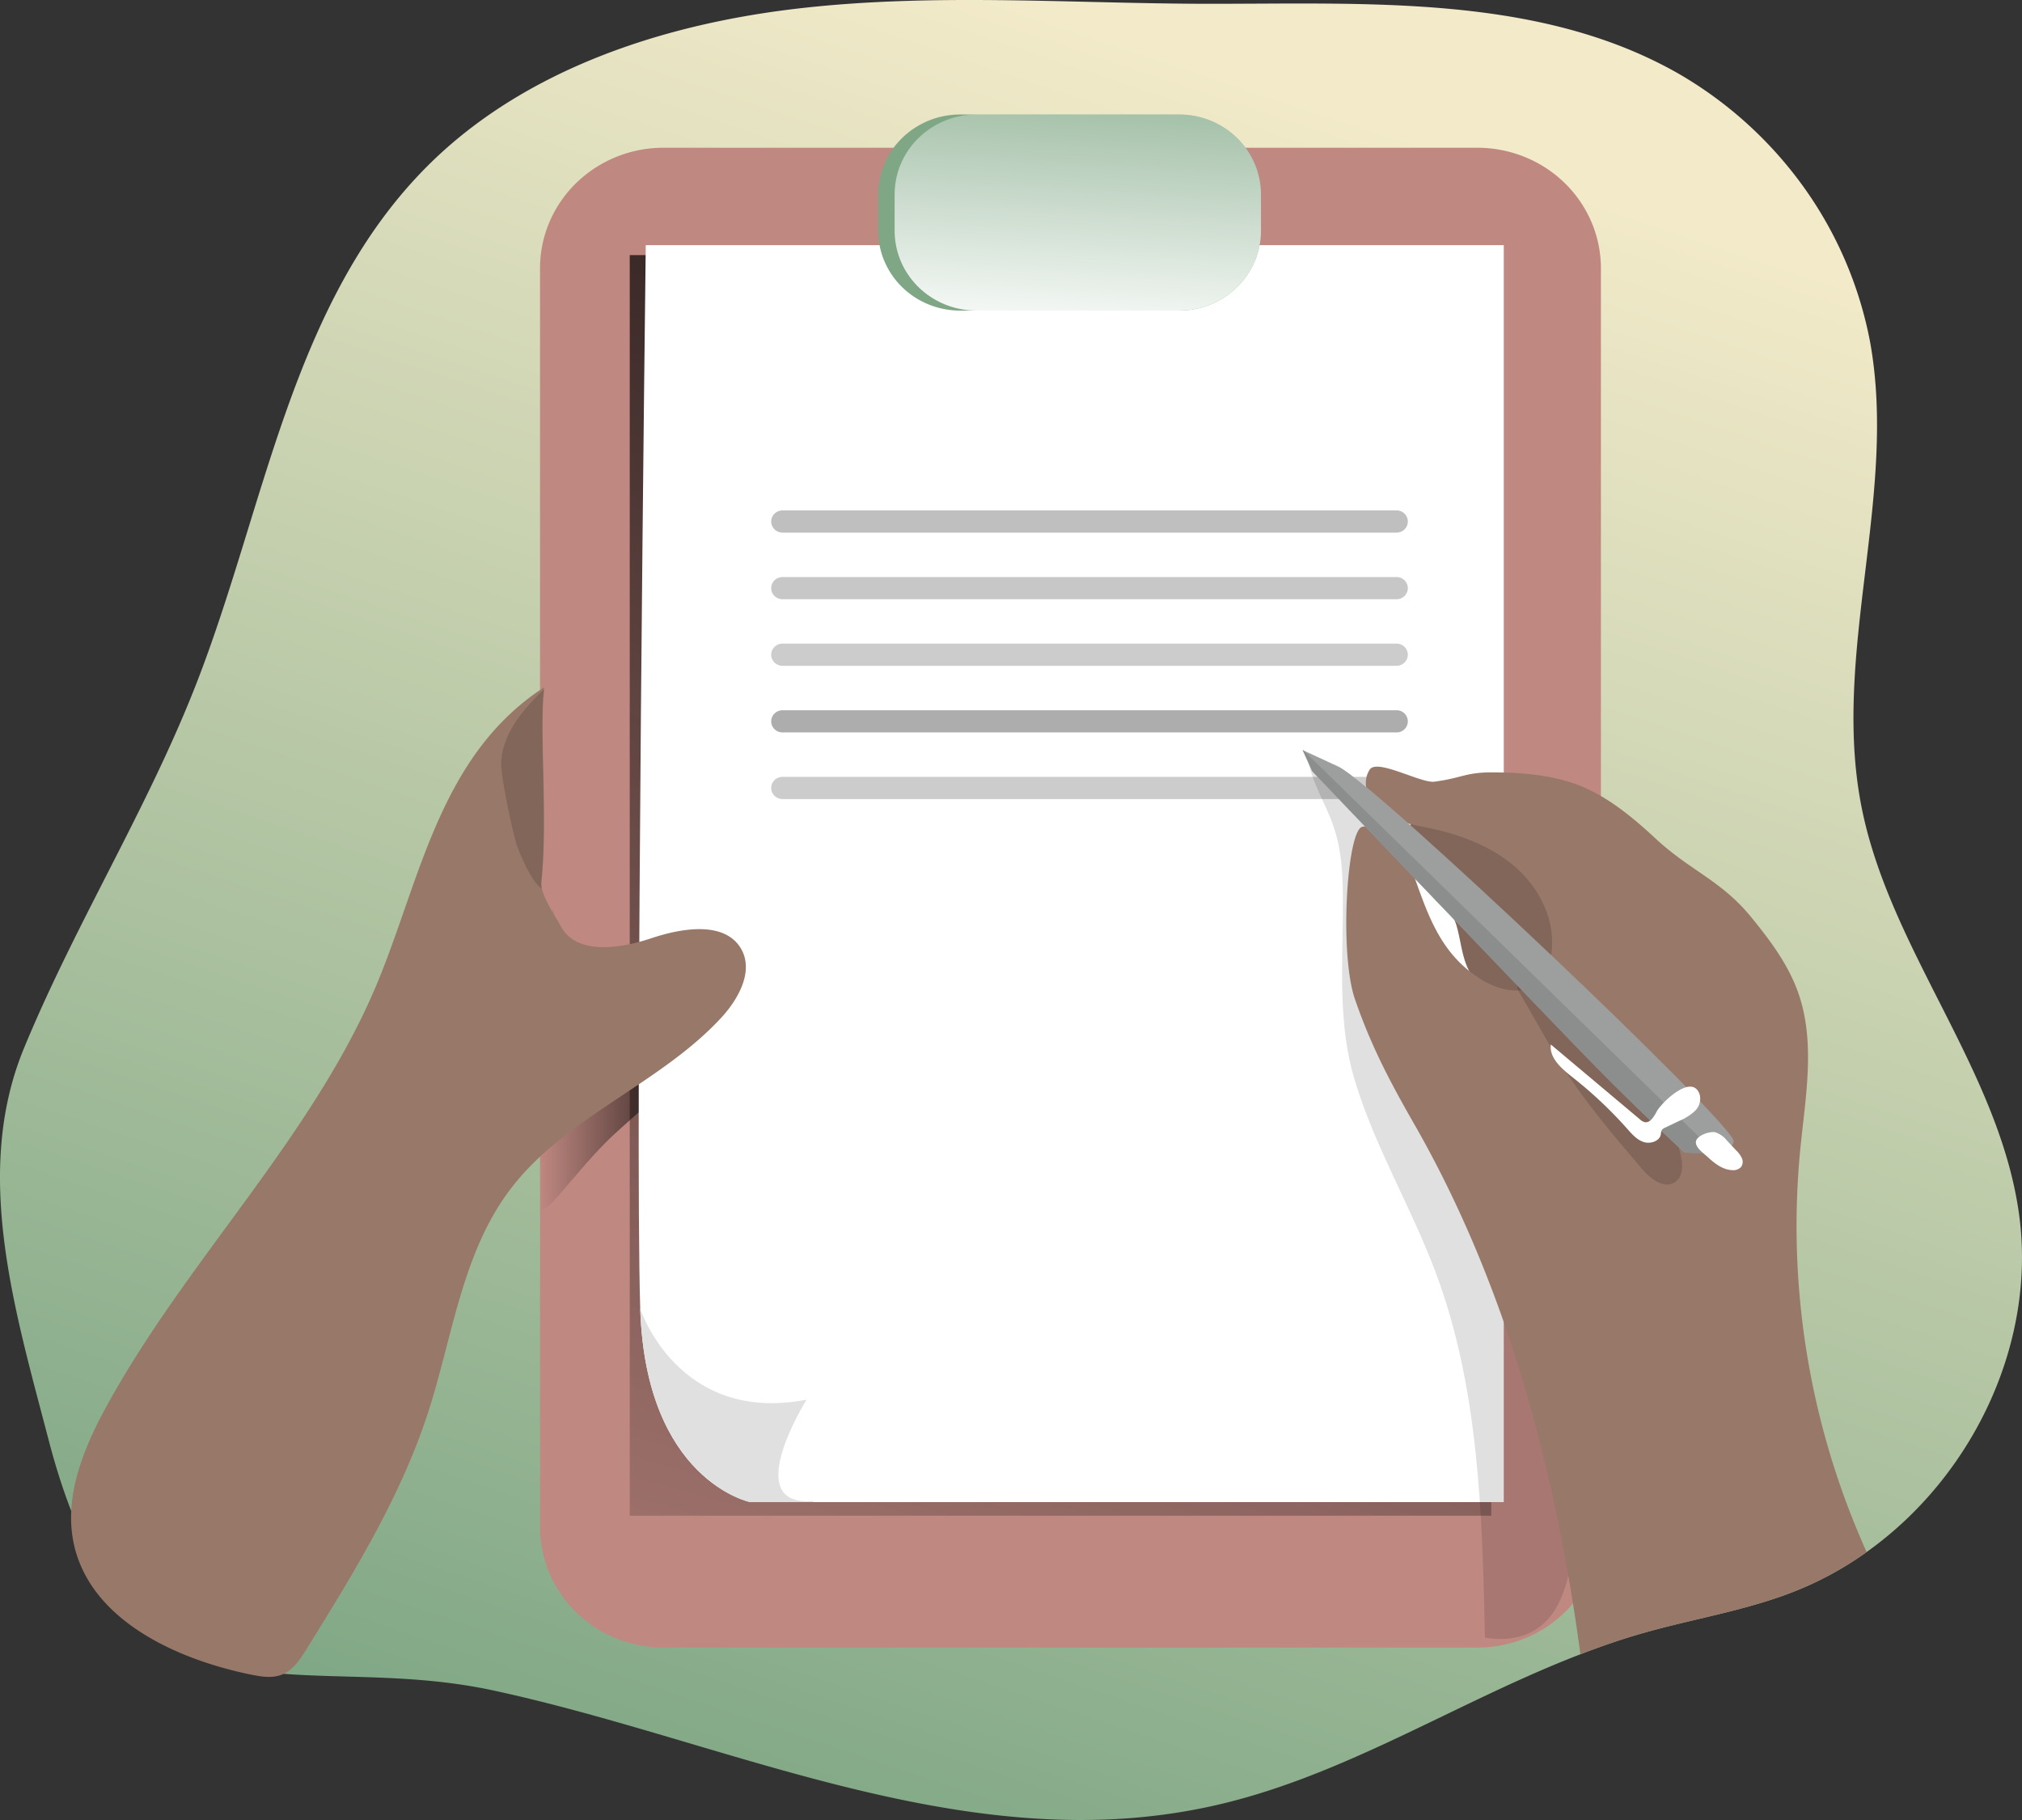
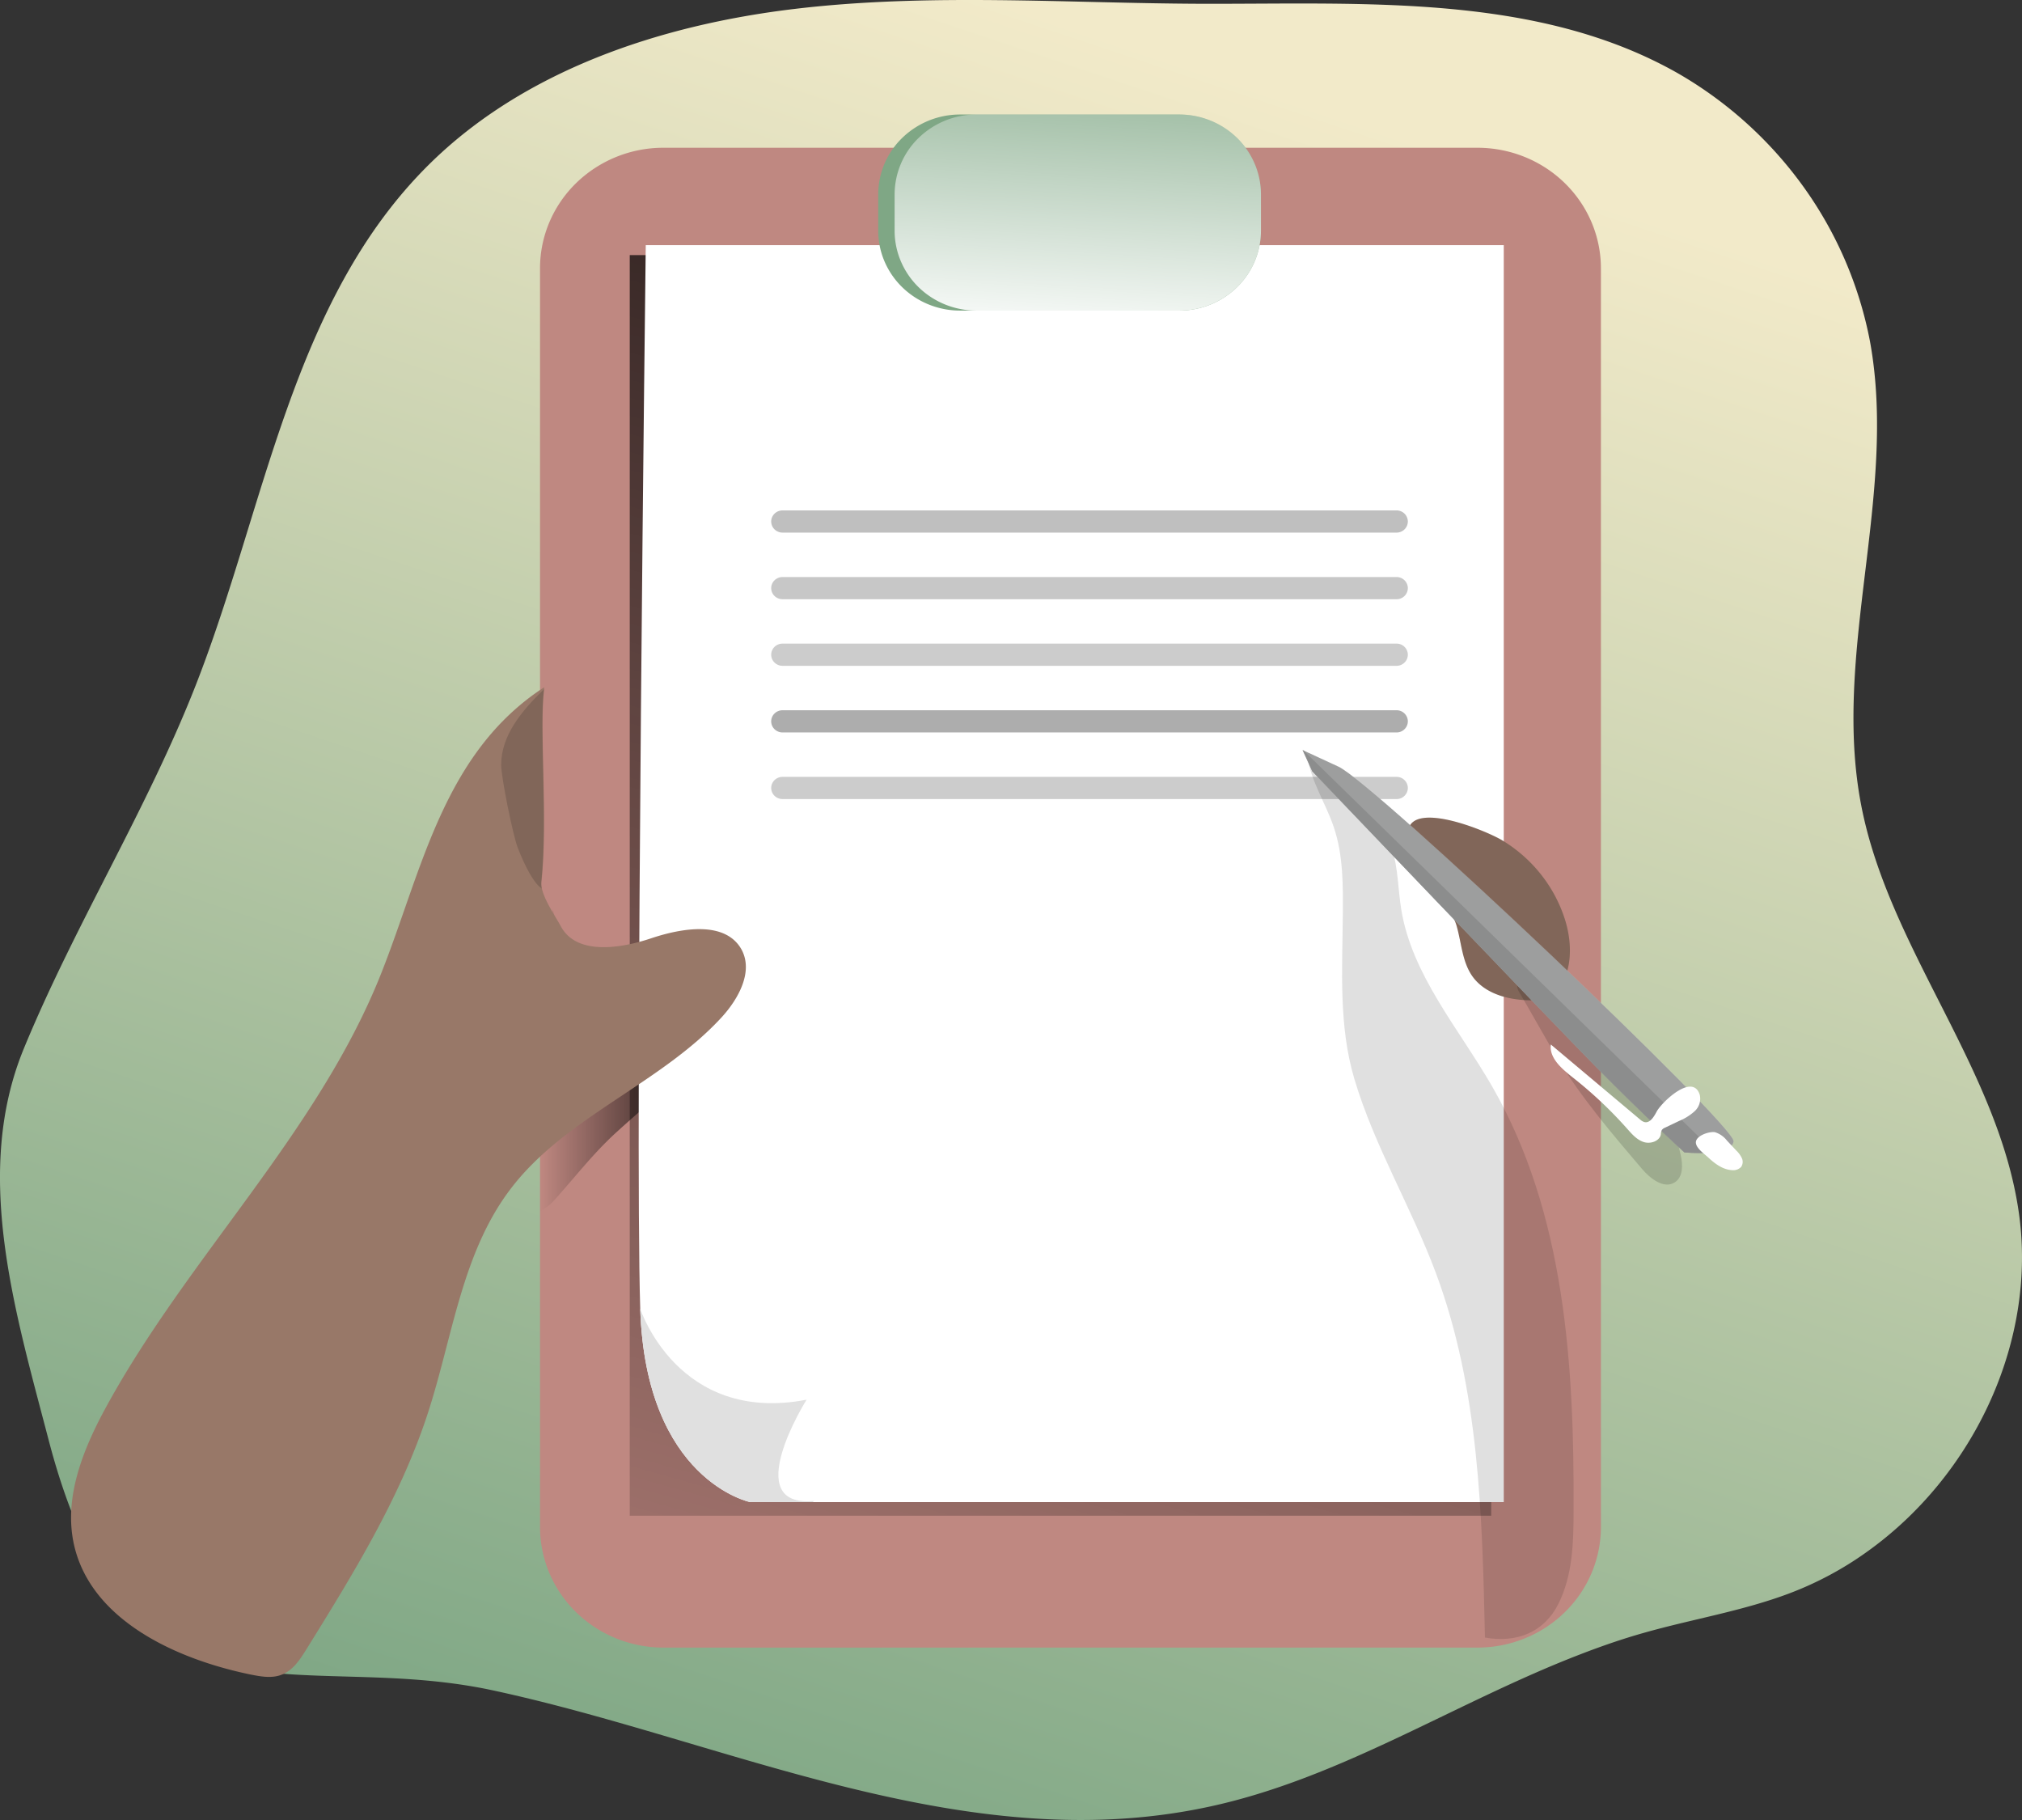
<svg xmlns="http://www.w3.org/2000/svg" width="200" height="180" fill="none">
  <rect width="100%" height="100%" fill="#333333" stroke="none" />
  <path d="M184.631 153.5a33.337 33.337 0 0 1-7.587 4.066c-4.674 1.77-9.654 2.562-14.451 3.926-2.129.599-4.219 1.326-6.269 2.118-12.416 4.773-23.812 12.343-36.873 15.106-24.203 5.159-47.595-6.569-70.73-11.543-19.821-4.251-35.93 5.913-43.933-24.841-3.345-12.803-7.485-26.36-2.423-38.645 5.063-12.285 12.191-23.632 17.02-35.979 6.895-17.633 9.447-37.95 23.015-51.405C51.797 6.985 65.227 2.487 78.53.89 91.831-.705 105.3.319 118.694.373c16.133.05 33.319-1.055 47.27 6.875a39.713 39.713 0 0 1 12.439 11.25 38.624 38.624 0 0 1 6.56 15.265c2.771 15.145-3.808 30.846-.851 45.964 2.743 14.075 13.457 25.853 15.551 40.044 1.9 12.776-4.409 26.178-15.033 33.729Z" fill="url('#paint0_linear')" />
  <path d="M158.35 26.531v124.484a11.678 11.678 0 0 1-.927 4.564 11.912 11.912 0 0 1-2.645 3.871 12.243 12.243 0 0 1-3.961 2.588c-1.481.6-3.07.91-4.674.911H65.622a12.48 12.48 0 0 1-4.675-.91 12.238 12.238 0 0 1-3.961-2.588 11.91 11.91 0 0 1-2.645-3.871 11.68 11.68 0 0 1-.926-4.565V26.531c0-3.16 1.286-6.192 3.575-8.427a12.358 12.358 0 0 1 8.632-3.49h80.521c3.237.001 6.341 1.258 8.629 3.492 2.289 2.235 3.576 5.265 3.578 8.425Z" fill="#BF8881" />
  <path d="M73.218 98.103c-2.423 5.797-7.683 9.719-12.235 13.866-2.343 2.133-4.152 4.514-6.241 6.825-.38.399-.825.734-1.318.989V96.101a27.694 27.694 0 0 0 1.238-6.183c.792 2.547.436 5.654 2.447 7.462 1.294 1.183 3.198 1.392 4.967 1.469 3.73.148 7.467-.102 11.142-.746Z" fill="url('#paint1_linear')" />
  <path d="M147.501 25.23H62.289v124.676h85.212V25.229Z" fill="url('#paint2_linear')" />
  <path d="M148.741 24.244v124.317H74.203s-10.33-2.121-10.876-19.121c-.546-17 .546-105.196.546-105.196h84.868Z" fill="#fff" />
  <path d="M144.058 91.506c.502 1.704.554 3.598 1.583 5.055 1.405 1.963 4.168 2.484 6.622 2.357a2.81 2.81 0 0 0 .946-.174 2.27 2.27 0 0 0 .839-.734c1.508-1.979 1.48-4.738.736-7.096-1.032-3.228-3.216-5.989-6.155-7.779-1.607-.974-8.565-3.826-9.313-1.16-.629 2.296 4.057 7.212 4.742 9.53Z" fill="#987868" />
  <path d="M144.058 91.506c.502 1.704.554 3.598 1.583 5.055 1.405 1.963 4.168 2.484 6.622 2.357a2.81 2.81 0 0 0 .946-.174 2.27 2.27 0 0 0 .839-.734c1.508-1.979 1.48-4.738.736-7.096-1.032-3.228-3.216-5.989-6.155-7.779-1.607-.974-8.565-3.826-9.313-1.16-.629 2.296 4.057 7.212 4.742 9.53Z" fill="url('#paint3_linear')" />
  <path d="M146.88 161.956c-.27-12.174-.582-24.61-4.853-36.052-2.426-6.504-6.087-12.552-8.066-19.199-1.56-5.237-1.188-10.798-1.14-16.254.024-2.891.043-5.843-.875-8.591-.792-2.4-2.307-4.599-2.636-7.103 3.459 2.462 7.124 5.198 8.379 9.194.61 1.932.586 4.01.914 6.013 1.061 6.477 5.684 11.752 8.977 17.467 7.235 12.568 8.138 27.601 8.067 42.015 0 3.123-.095 6.365-1.5 9.174-1.406 2.81-4.117 3.9-7.267 3.336Z" fill="url('#paint4_linear')" fill-opacity=".12" />
  <path d="M71.393 100.596c-6.056 6.604-15.436 9.839-20.859 16.95-4.844 6.33-5.75 14.634-8.2 22.174-2.716 8.359-7.402 15.949-12.06 23.45-.614.985-1.295 2.025-2.4 2.454-.957.386-2.034.197-3.035 0-7.548-1.546-15.812-5.434-17.506-12.788-1.08-4.707.898-9.564 3.237-13.815 8.118-14.805 20.914-27.075 27.129-42.738 4.06-10.23 6.15-21.827 16.124-28.311a.823.823 0 0 0 0 .197c-.49 4.054.396 12.803-.265 19.029-.02.226-.006.453.04.676.28 1.248 1.385 2.821 1.892 3.768 1.543 2.82 5.802 2.199 8.905 1.16 3.103-1.04 7.334-1.732 8.934 1.077 1.207 2.168-.242 4.858-1.936 6.717Z" fill="#987868" />
  <path d="M80.528 148.441c-.051.038-.1.078-.147.12h-6.178s-10.33-2.122-10.877-19.122c0 0 3.717 11.439 16.454 8.993 0 0-6.749 10.74.748 10.009Z" fill="#fff" />
  <path d="M80.528 148.441c-.051.038-.1.078-.147.12h-6.178s-10.33-2.122-10.877-19.122c0 0 3.717 11.439 16.454 8.993 0 0-6.749 10.74.748 10.009Z" fill="url('#paint5_linear')" fill-opacity=".12" />
  <path d="M138.129 50.48H77.405c-.62 0-1.124.492-1.124 1.098 0 .606.503 1.097 1.124 1.097h60.724a1.11 1.11 0 0 0 1.124-1.097 1.11 1.11 0 0 0-1.124-1.098Z" fill="url('#paint6_linear')" />
  <path d="M138.129 57.07H77.405c-.62 0-1.124.49-1.124 1.097 0 .606.503 1.097 1.124 1.097h60.724a1.11 1.11 0 0 0 1.124-1.097 1.11 1.11 0 0 0-1.124-1.098Z" fill="url('#paint7_linear')" />
  <path d="M138.129 63.654H77.405c-.62 0-1.124.492-1.124 1.098 0 .606.503 1.097 1.124 1.097h60.724a1.11 1.11 0 0 0 1.124-1.097 1.11 1.11 0 0 0-1.124-1.098Z" fill="url('#paint8_linear')" />
  <path d="M138.129 70.244H77.405c-.62 0-1.124.492-1.124 1.098 0 .606.503 1.097 1.124 1.097h60.724a1.11 1.11 0 0 0 1.124-1.097 1.11 1.11 0 0 0-1.124-1.098Z" fill="url('#paint9_linear')" />
  <path d="M138.129 76.833H77.405c-.62 0-1.124.491-1.124 1.097 0 .607.503 1.098 1.124 1.098h60.724a1.11 1.11 0 0 0 1.124-1.098 1.11 1.11 0 0 0-1.124-1.097Z" fill="url('#paint10_linear')" />
  <path d="M124.723 19.228v3.586a7.741 7.741 0 0 1-.614 3.026 7.891 7.891 0 0 1-1.754 2.565 8.11 8.11 0 0 1-2.627 1.713c-.983.397-2.036.6-3.099.6H94.971a8.269 8.269 0 0 1-3.1-.6 8.114 8.114 0 0 1-2.63-1.712 7.9 7.9 0 0 1-1.758-2.565 7.747 7.747 0 0 1-.618-3.027v-3.586a7.817 7.817 0 0 1 2.377-5.59 8.203 8.203 0 0 1 5.729-2.313h21.658a8.26 8.26 0 0 1 3.098.6c.982.398 1.875.98 2.627 1.714a7.904 7.904 0 0 1 1.754 2.564c.407.96.616 1.987.615 3.025Z" fill="#7FA785" />
  <path d="M86.924 19.135v3.59a7.737 7.737 0 0 0 .609 3.031 7.888 7.888 0 0 0 1.753 2.571 8.104 8.104 0 0 0 2.63 1.718 8.26 8.26 0 0 0 3.102.603h1.626a8.26 8.26 0 0 1-3.102-.603 8.106 8.106 0 0 1-2.63-1.718 7.89 7.89 0 0 1-1.752-2.57 7.736 7.736 0 0 1-.61-3.032v-3.59c0-1.038.209-2.066.615-3.025a7.89 7.89 0 0 1 1.755-2.564 8.103 8.103 0 0 1 2.626-1.713 8.26 8.26 0 0 1 3.098-.6h-1.626a8.26 8.26 0 0 0-3.098.6 8.104 8.104 0 0 0-2.627 1.713 7.89 7.89 0 0 0-1.754 2.564 7.738 7.738 0 0 0-.615 3.025Z" fill="url('#paint11_linear')" />
  <path d="M124.723 19.228v3.586a7.741 7.741 0 0 1-.614 3.026 7.876 7.876 0 0 1-1.754 2.565 8.11 8.11 0 0 1-2.627 1.713c-.983.397-2.036.6-3.099.6H96.594a8.269 8.269 0 0 1-3.101-.6 8.114 8.114 0 0 1-2.63-1.712 7.9 7.9 0 0 1-1.757-2.565 7.747 7.747 0 0 1-.618-3.027v-3.586a7.817 7.817 0 0 1 2.377-5.59 8.203 8.203 0 0 1 5.729-2.313h20.035a8.26 8.26 0 0 1 3.098.6c.982.398 1.875.98 2.627 1.714a7.904 7.904 0 0 1 1.754 2.564c.407.96.616 1.987.615 3.025Z" fill="url('#paint12_linear')" />
  <path d="M53.542 87.197c-.02.226-.006.454.04.676-.76-.495-1.623-2.106-2.375-4.042-.463-1.187-1.635-6.918-1.635-8.19 0-2.925 2.062-5.37 4.231-7.473-.486 4.054.392 12.803-.26 19.029Z" fill="url('#paint13_linear')" />
-   <path d="M184.631 153.501a33.373 33.373 0 0 1-7.587 4.065c-4.675 1.77-9.654 2.562-14.451 3.927-2.129.599-4.219 1.325-6.27 2.117-2.461-18.314-7.294-36.523-16.508-52.557-2.395-4.185-4.22-7.671-5.791-12.22-1.571-4.548-.792-16.833.744-17.065 2.612-.418 4.302 2.558 5.146 5.004 1.413 3.988 2.691 7.64 6.522 10.048 1.639 1.04 3.903 1.677 5.458.518a4.228 4.228 0 0 0 1.453-2.52c.693-3.134-.72-6.473-3.075-8.71-2.355-2.238-5.514-3.478-8.708-4.17-1.836-.387-3.823-.65-5.221-1.874-1.116-.986-1.674-2.74-.851-3.962.733-1.093 5.086 1.392 6.393 1.206 2.885-.386 3.031-.947 5.937-.92 2.905.027 5.897.286 8.6 1.376 2.771 1.16 5.126 3.119 7.323 5.16 3.408 3.172 6.467 4.134 9.424 7.728 1.864 2.276 3.661 4.665 4.658 7.424 1.785 4.939.76 10.372.242 15.597a78.4 78.4 0 0 0 6.19 38.981c.103.275.253.561.372.847Z" fill="#987868" />
  <path d="M154.087 104.731c2.375 3.891 5.351 7.385 8.312 10.859.831.974 2.181 2.04 3.265 1.341.828-.537.792-1.724.586-2.671-.883-4.034-3.166-7.674-5.98-10.762-2.815-3.088-6.131-5.673-9.436-8.247.114.089-1.168 1.828-.63 2.76.911 1.537 2.929 5.151 3.883 6.72Z" fill="url('#paint14_linear')" fill-opacity=".15" />
  <path d="M129.79 76.28s23.332 24.431 28.101 29.281c4.77 4.85 8.708 8.417 8.708 8.417s4.686.456 4.872-1.097c.186-1.554-35.515-35.41-39.077-37.057l-3.562-1.646.958 2.102Z" fill="#8C8D8D" />
  <path d="M171.491 112.881c-.091.773-1.302 1.051-2.49 1.128-.791.045-1.585.032-2.374-.039 0 0-3.939-3.559-8.708-8.409-4.769-4.85-28.102-29.285-28.102-29.285l-.934-2.106 3.562 1.654c3.531 1.65 39.252 35.495 39.046 37.057Z" fill="url('#paint15_linear')" />
  <path d="m169.429 113.789-.428.22c-.791.045-1.585.032-2.374-.039 0 0-3.939-3.559-8.708-8.409-4.769-4.85-28.102-29.285-28.102-29.285l-.934-2.106 40.546 39.619Z" fill="#8C8D8D" />
  <path d="M163.864 109.94c-.273.514-.677 1.194-1.243 1.024a1.13 1.13 0 0 1-.396-.243l-8.83-7.42c-.17 1.333 1.065 2.384 2.133 3.231a41.55 41.55 0 0 1 5.435 5.12c.463.522.95 1.082 1.626 1.298.677.217 1.584-.1 1.69-.772.003-.143.034-.283.092-.414a.695.695 0 0 1 .312-.232l1.433-.684a5.17 5.17 0 0 0 1.512-.954 1.679 1.679 0 0 0 .499-1.612c-.689-2.23-3.784.746-4.263 1.658ZM168.997 114.508c.657.602 1.433 1.182 2.335 1.221a1.083 1.083 0 0 0 .883-.313.886.886 0 0 0 .071-.885 2.607 2.607 0 0 0-.558-.754l-.914-.974a2.384 2.384 0 0 0-1.187-.827c-.535-.092-1.766.306-1.877.916-.11.611.891 1.264 1.247 1.616Z" fill="#fff" />
  <defs>
    <linearGradient id="paint0_linear" x1="66.06" y1="180.166" x2="123.649" y2="8.203" gradientUnits="userSpaceOnUse">
      <stop stop-color="#7FA785" />
      <stop offset="1" stop-color="#F2EAC9" />
    </linearGradient>
    <linearGradient id="paint1_linear" x1="53.424" y1="104.854" x2="73.218" y2="104.854" gradientUnits="userSpaceOnUse">
      <stop stop-color="#010101" stop-opacity="0" />
      <stop offset=".95" stop-color="#010101" />
    </linearGradient>
    <linearGradient id="paint2_linear" x1="72.339" y1="198.645" x2="137.604" y2="-34.943" gradientUnits="userSpaceOnUse">
      <stop stop-color="#010101" stop-opacity="0" />
      <stop offset=".47" stop-color="#010101" stop-opacity=".47" />
      <stop offset=".95" stop-color="#010101" />
    </linearGradient>
    <linearGradient id="paint3_linear" x1="6238.81" y1="4563.62" x2="8540.53" y2="2962" gradientUnits="userSpaceOnUse">
      <stop stop-color="#010101" stop-opacity=".15" />
      <stop offset=".47" stop-color="#010101" stop-opacity=".47" />
      <stop offset=".95" stop-color="#010101" />
    </linearGradient>
    <linearGradient id="paint4_linear" x1="10819.2" y1="13161.3" x2="-4104.59" y2="34739.7" gradientUnits="userSpaceOnUse">
      <stop />
      <stop offset=".401" stop-opacity=".8" />
      <stop offset="1" stop-opacity="0" />
    </linearGradient>
    <linearGradient id="paint5_linear" x1="7044.38" y1="2994.43" x2="5507.79" y2="9621.86" gradientUnits="userSpaceOnUse">
      <stop />
      <stop offset=".401" stop-opacity=".8" />
      <stop offset="1" stop-opacity="0" />
    </linearGradient>
    <linearGradient id="paint6_linear" x1="12207.2" y1="343.43" x2="22226" y2="343.43" gradientUnits="userSpaceOnUse">
      <stop stop-color="#010101" stop-opacity=".25" />
      <stop offset=".95" stop-color="#010101" />
    </linearGradient>
    <linearGradient id="paint7_linear" x1="12207.2" y1="387.446" x2="22226" y2="387.446" gradientUnits="userSpaceOnUse">
      <stop stop-color="#010101" stop-opacity=".22" />
      <stop offset=".95" stop-color="#010101" />
    </linearGradient>
    <linearGradient id="paint8_linear" x1="12207.2" y1="431.455" x2="22226" y2="431.455" gradientUnits="userSpaceOnUse">
      <stop stop-color="#010101" stop-opacity=".2" />
      <stop offset=".95" stop-color="#010101" />
    </linearGradient>
    <linearGradient id="paint9_linear" x1="12207.2" y1="475.448" x2="22226" y2="475.448" gradientUnits="userSpaceOnUse">
      <stop stop-color="#010101" stop-opacity=".32" />
      <stop offset=".95" stop-color="#010101" />
    </linearGradient>
    <linearGradient id="paint10_linear" x1="12207.2" y1="519.464" x2="22226" y2="519.464" gradientUnits="userSpaceOnUse">
      <stop stop-color="#010101" stop-opacity=".2" />
      <stop offset=".95" stop-color="#010101" />
    </linearGradient>
    <linearGradient id="paint11_linear" x1="2216.29" y1="1116.16" x2="3193.39" y2="1160.23" gradientUnits="userSpaceOnUse">
      <stop stop-color="#010101" stop-opacity="0" />
      <stop offset=".47" stop-color="#010101" stop-opacity=".47" />
      <stop offset=".95" stop-color="#010101" />
    </linearGradient>
    <linearGradient id="paint12_linear" x1="107.894" y1=".918" x2="105.758" y2="35.887" gradientUnits="userSpaceOnUse">
      <stop stop-color="#fff" stop-opacity="0" />
      <stop offset=".95" stop-color="#fff" />
    </linearGradient>
    <linearGradient id="paint13_linear" x1="602.917" y1="3953.43" x2="1758.02" y2="4061.93" gradientUnits="userSpaceOnUse">
      <stop stop-color="#010101" stop-opacity=".15" />
      <stop offset=".95" stop-color="#010101" />
    </linearGradient>
    <linearGradient id="paint14_linear" x1="7256.19" y1="6199.51" x2="5270.95" y2="6468.07" gradientUnits="userSpaceOnUse">
      <stop stop-color="#010101" stop-opacity="0" />
      <stop offset=".47" stop-color="#010101" stop-opacity=".47" />
      <stop offset=".95" stop-color="#010101" />
    </linearGradient>
    <linearGradient id="paint15_linear" x1="17580.2" y1="9593.67" x2="16858.8" y2="10470.9" gradientUnits="userSpaceOnUse">
      <stop stop-color="#fff" stop-opacity="0" />
      <stop offset=".95" stop-color="#fff" stop-opacity=".15" />
    </linearGradient>
  </defs>
</svg>